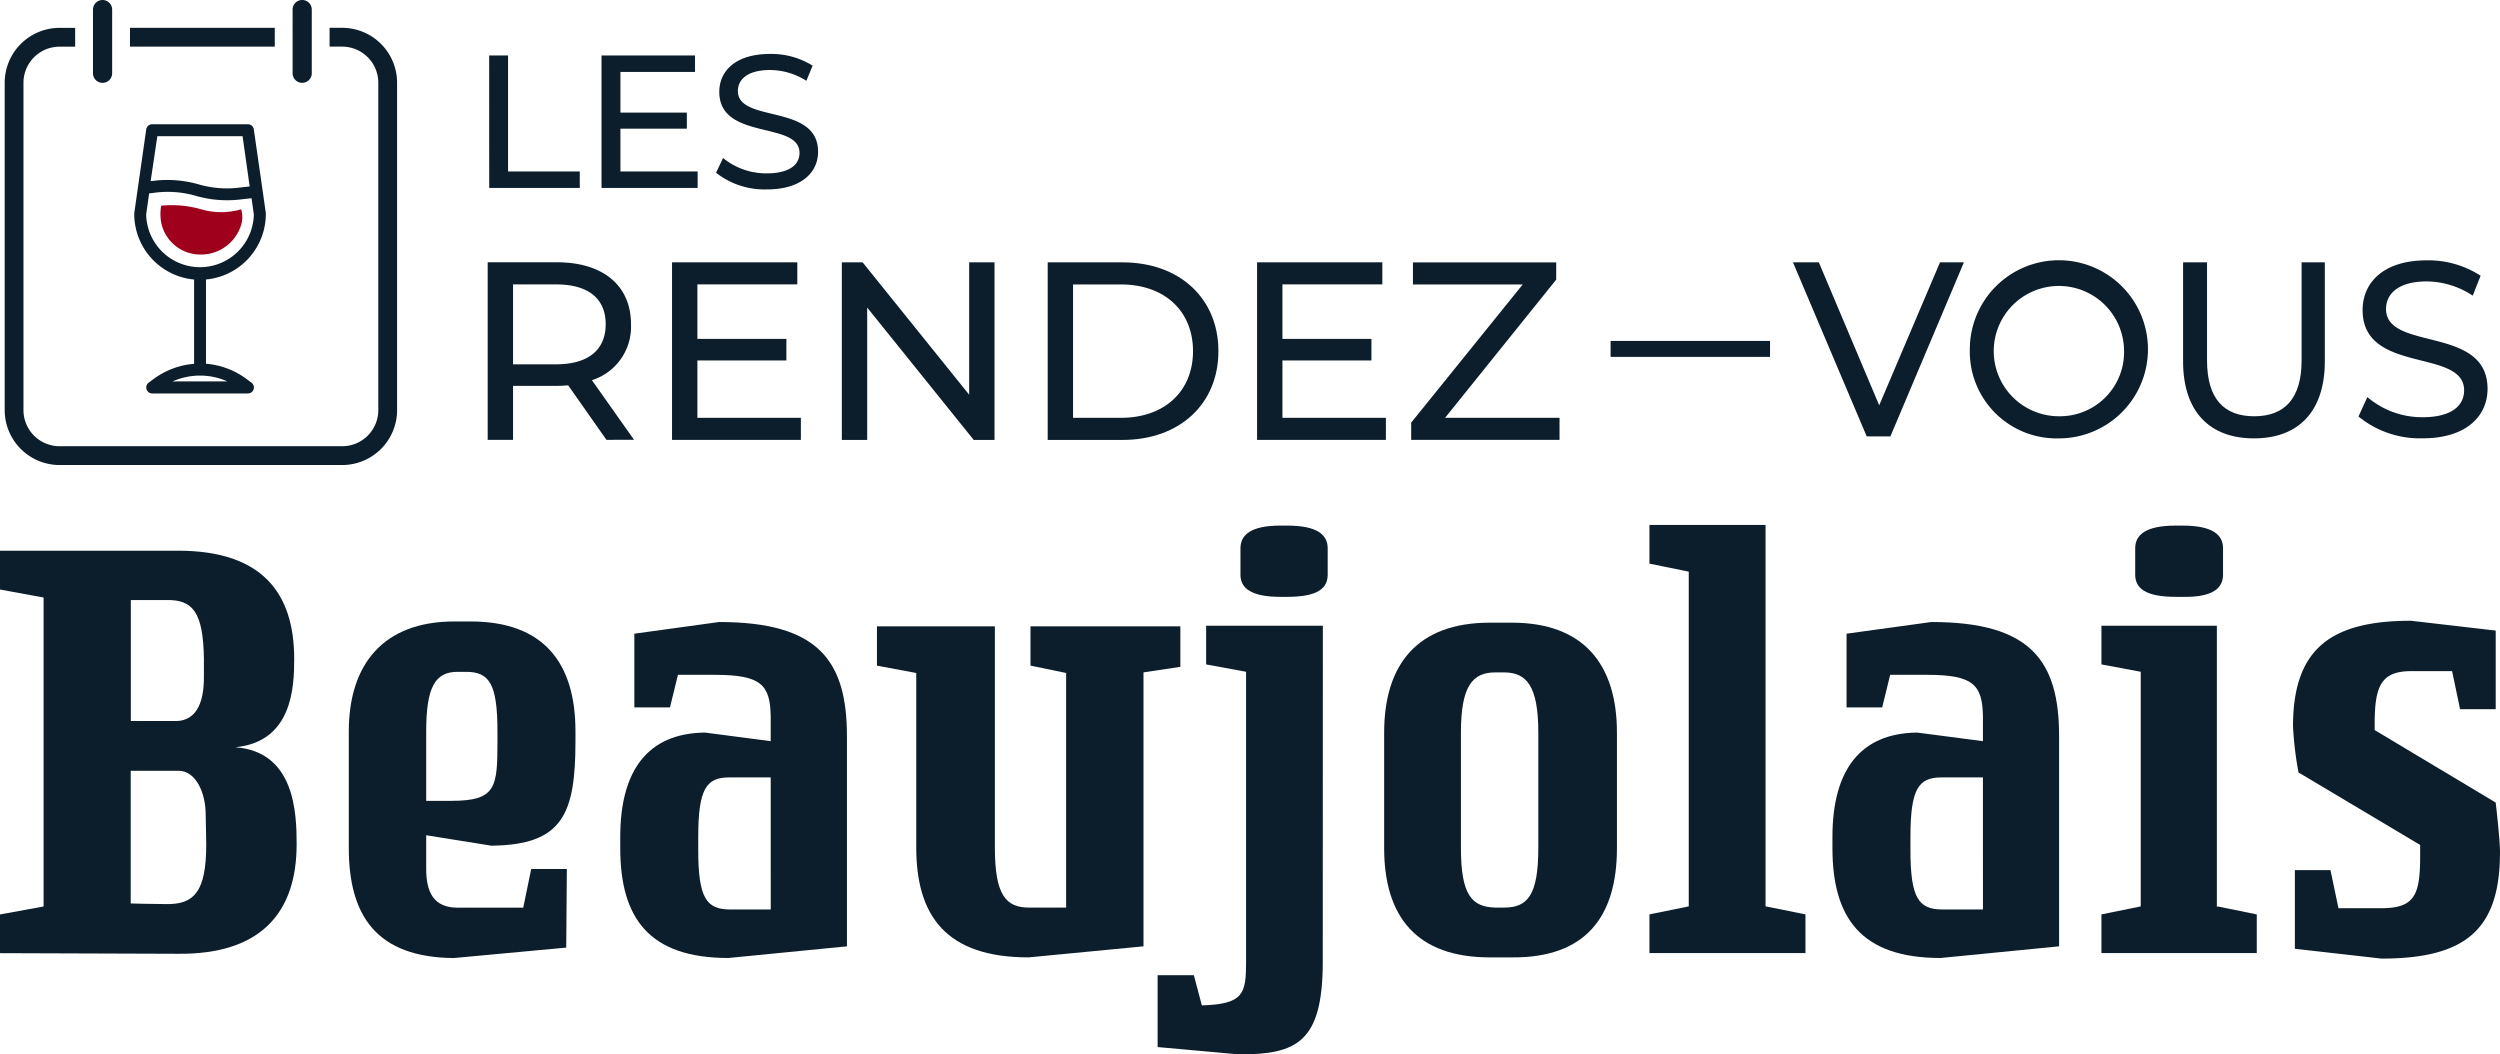
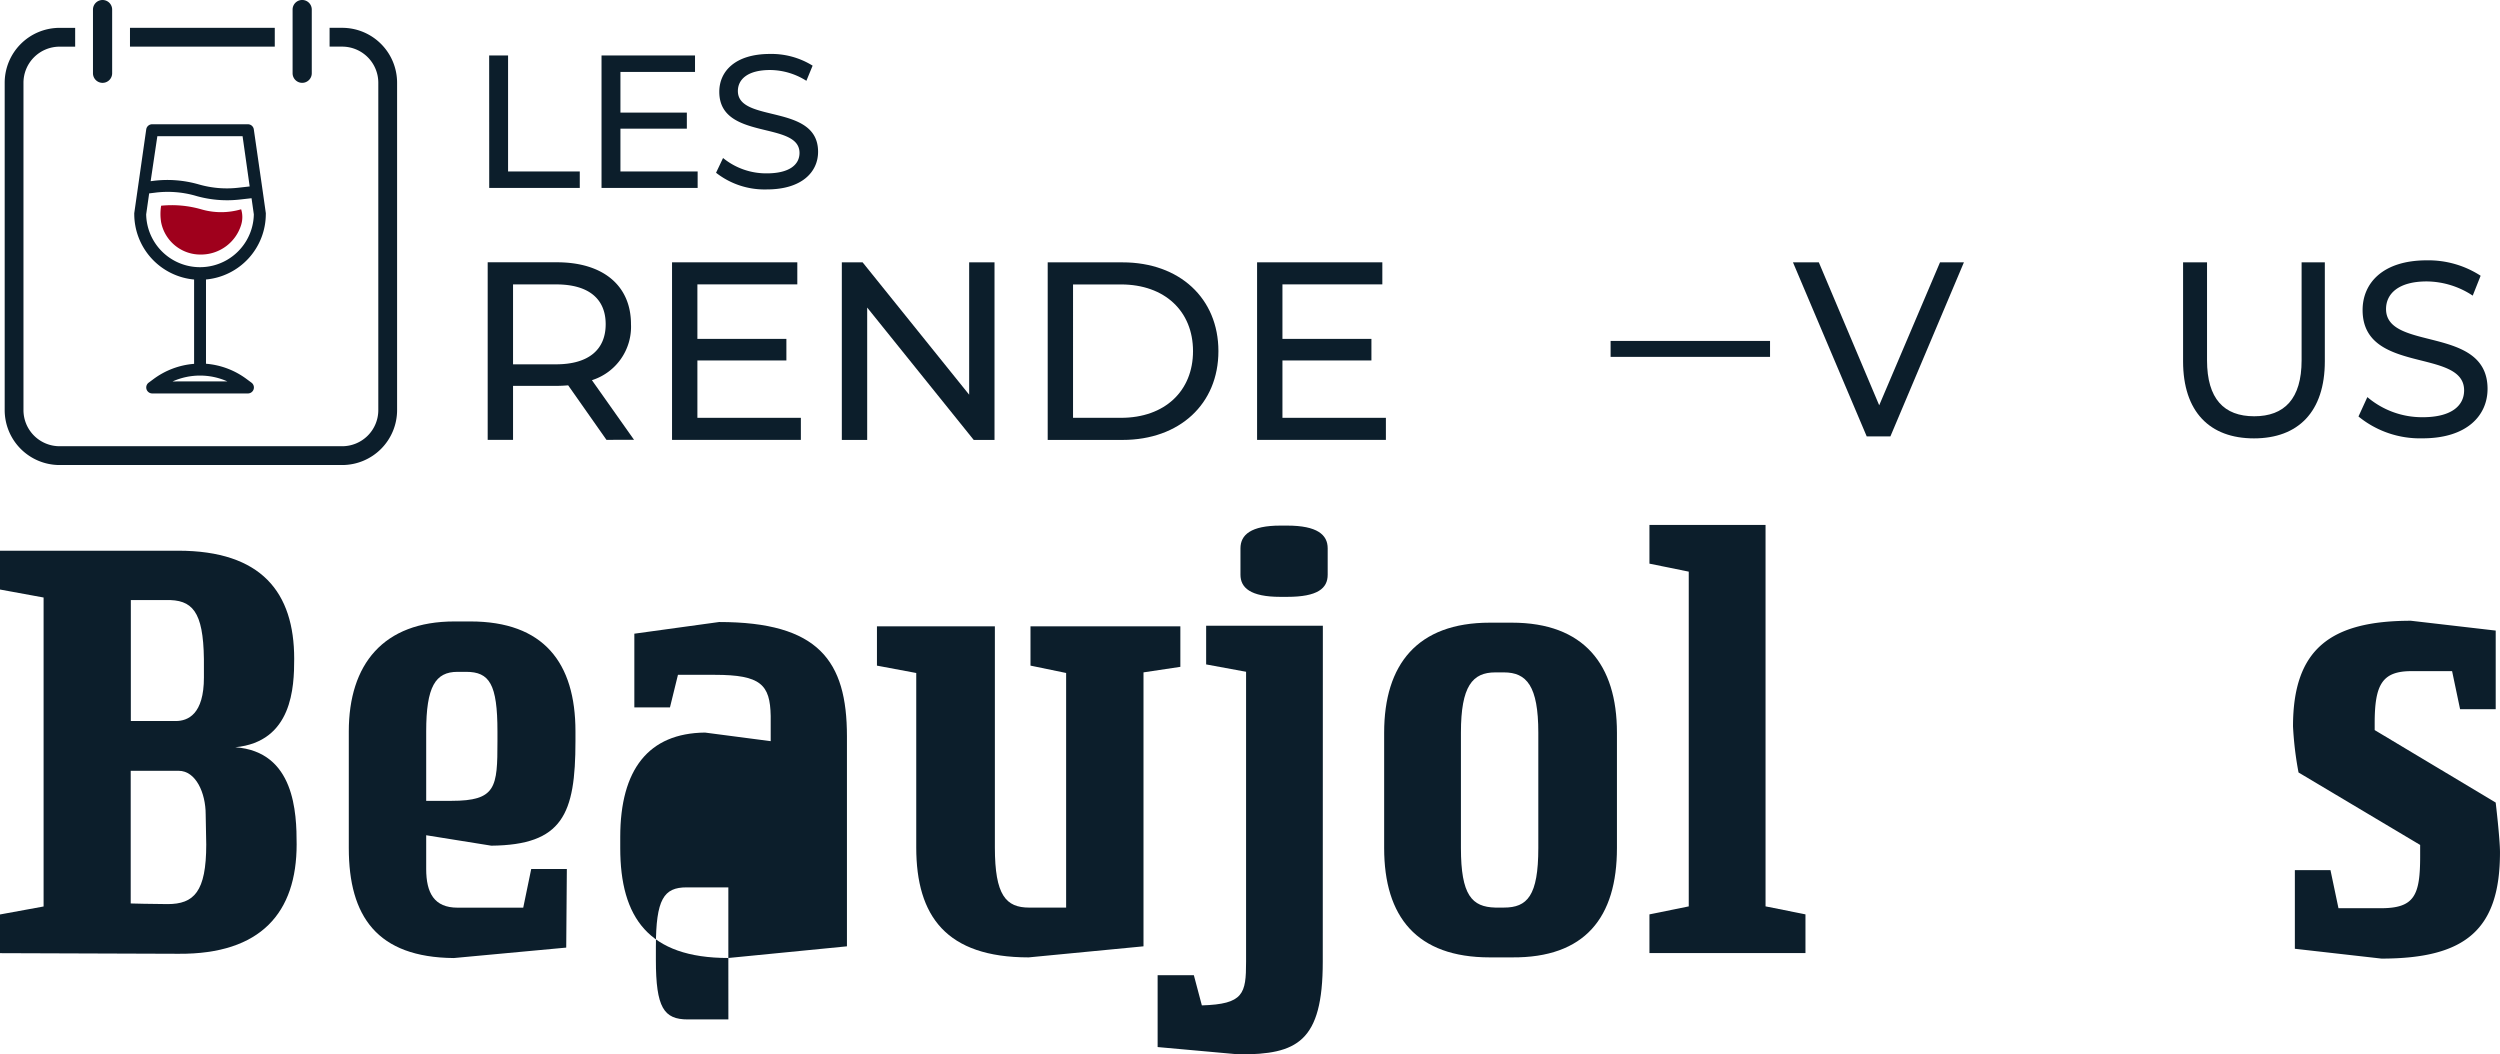
<svg xmlns="http://www.w3.org/2000/svg" width="140.792" height="59.382" viewBox="0 0 140.792 59.382">
  <g id="logo-rendezVousBeaujolais" transform="translate(-37.838 -15.031)">
    <g id="Groupe_1764" data-name="Groupe 1764" transform="translate(37.838 15.031)">
      <g id="Groupe_7582" data-name="Groupe 7582" transform="translate(0 29.565)">
        <path id="Tracé_16667" data-name="Tracé 16667" d="M106.019,157.5l-10.065-.035v-2.179l2.455-.45v-17.4l-2.455-.45V134.8h10.032c4.7,0,6.536,2.353,6.536,6.089,0,1.59-.1,4.669-3.32,4.98,3.355.242,3.458,3.7,3.458,5.465C112.66,155.177,110.654,157.531,106.019,157.5Zm1.418-16.6c-.035-2.7-.656-3.356-2.143-3.321h-1.972v6.813h2.526c.692,0,1.59-.379,1.59-2.455Zm.1,8.75c0-1.21-.553-2.455-1.522-2.455h-2.7v7.471s1.28.036,2.075.036c1.487,0,2.179-.692,2.179-3.356Z" transform="translate(-95.954 -133.351)" fill="#0c1e2b" />
        <path id="Tracé_16668" data-name="Tracé 16668" d="M121.587,151l-3.667-.588v1.9c0,1.349.45,2.179,1.765,2.179h3.7l.45-2.179h2.006l-.035,4.428-6.33.588c-4.324-.035-5.915-2.352-5.915-6.192v-6.572c0-3.77,1.937-6.192,5.95-6.192h.9c4.117,0,5.915,2.317,5.915,6.192v.553C126.326,149.23,125.6,150.961,121.587,151Zm.346-6.434c0-2.663-.448-3.356-1.764-3.356h-.484c-1.245,0-1.765.83-1.765,3.356v3.909h1.419c2.525,0,2.594-.761,2.594-3.356Z" transform="translate(-93.918 -132.939)" fill="#0c1e2b" />
-         <path id="Tracé_16669" data-name="Tracé 16669" d="M133.352,157.322c-4.5,0-6.088-2.284-6.088-6.192v-.623c0-3.8,1.591-5.846,4.773-5.88l3.7.484v-1.419c-.033-1.764-.553-2.317-3.148-2.317h-2.075l-.45,1.834h-2.006v-4.151l4.773-.657c5.6,0,7.2,2.179,7.2,6.434v11.83Zm2.386-6.192v-3.977h-2.353c-1.278,0-1.728.657-1.728,3.355v.726c0,2.7.45,3.356,1.8,3.356h2.283Z" transform="translate(-92.334 -132.936)" fill="#0c1e2b" />
+         <path id="Tracé_16669" data-name="Tracé 16669" d="M133.352,157.322c-4.5,0-6.088-2.284-6.088-6.192v-.623c0-3.8,1.591-5.846,4.773-5.88l3.7.484v-1.419c-.033-1.764-.553-2.317-3.148-2.317h-2.075l-.45,1.834h-2.006v-4.151l4.773-.657c5.6,0,7.2,2.179,7.2,6.434v11.83Zv-3.977h-2.353c-1.278,0-1.728.657-1.728,3.355v.726c0,2.7.45,3.356,1.8,3.356h2.283Z" transform="translate(-92.334 -132.936)" fill="#0c1e2b" />
        <path id="Tracé_16670" data-name="Tracé 16670" d="M155.234,141.212v15.428l-6.468.623c-4.634,0-6.33-2.317-6.33-6.192v-9.824l-2.213-.415v-2.213h6.641V151.07c0,2.7.623,3.389,1.938,3.389h2.075V141.246l-2.007-.415v-2.213h8.44V140.9Z" transform="translate(-90.836 -132.911)" fill="#0c1e2b" />
        <path id="Tracé_16671" data-name="Tracé 16671" d="M163.693,158.092c0,4.532-1.454,5.223-4.7,5.223l-4.6-.415v-4.047h2.04l.451,1.7c2.352-.07,2.49-.657,2.49-2.457V141.765l-2.249-.414v-2.18h6.573Zm-2.007-20.546h-.38c-1.695,0-2.248-.519-2.248-1.246v-1.487c0-.761.588-1.28,2.248-1.28h.38c1.7,0,2.284.519,2.284,1.28V136.3C163.97,137.061,163.417,137.546,161.686,137.546Z" transform="translate(-89.199 -133.498)" fill="#0c1e2b" />
        <path id="Tracé_16672" data-name="Tracé 16672" d="M173.022,157.284h-1.245c-4.117,0-5.95-2.283-5.95-6.157v-6.5c0-3.839,1.866-6.193,5.95-6.193h1.245c4.047,0,5.915,2.354,5.915,6.193v6.5C178.938,155.035,177.138,157.318,173.022,157.284Zm1.487-12.66c0-2.628-.657-3.39-1.938-3.39h-.483c-1.281,0-1.937.762-1.937,3.39v6.5c0,2.664.621,3.321,1.937,3.355h.483c1.315,0,1.938-.657,1.938-3.355Z" transform="translate(-87.876 -132.932)" fill="#0c1e2b" />
        <path id="Tracé_16673" data-name="Tracé 16673" d="M179.219,157.611v-2.179l2.214-.45V136.13l-2.214-.45V133.5h6.539v21.481l2.248.45v2.179Z" transform="translate(-86.328 -133.502)" fill="#0c1e2b" />
-         <path id="Tracé_16674" data-name="Tracé 16674" d="M194.545,157.322c-4.5,0-6.088-2.284-6.088-6.192v-.623c0-3.8,1.592-5.846,4.775-5.88l3.7.484v-1.419c-.035-1.764-.553-2.317-3.147-2.317h-2.076l-.45,1.834h-2.007v-4.151l4.775-.657c5.6,0,7.195,2.179,7.195,6.434v11.83Zm2.387-6.192v-3.977h-2.352c-1.281,0-1.73.657-1.73,3.355v.726c0,2.7.45,3.356,1.8,3.356h2.284Z" transform="translate(-85.26 -132.936)" fill="#0c1e2b" />
-         <path id="Tracé_16675" data-name="Tracé 16675" d="M202.036,157.608v-2.179l2.213-.45V141.765l-2.213-.414v-2.18h6.5v15.843l.035-.035,2.213.45v2.179Zm4.565-20.062h-.379c-1.7,0-2.284-.485-2.284-1.246v-1.487c0-.761.588-1.28,2.284-1.28h.379c1.7,0,2.283.519,2.283,1.28V136.3C208.884,137.061,208.3,137.58,206.6,137.546Z" transform="translate(-83.69 -133.498)" fill="#0c1e2b" />
        <path id="Tracé_16676" data-name="Tracé 16676" d="M216.688,157.363l-4.877-.553v-4.427h2.006l.45,2.143h2.387c1.9,0,2.213-.725,2.213-2.939v-.624l-6.849-4.081a19.025,19.025,0,0,1-.311-2.595c0-4.359,2.11-5.95,6.642-5.95l4.773.553v4.428h-2.006l-.45-2.144h-2.284c-1.66,0-2.076.76-2.076,2.94v.38l6.815,4.081s.242,2.042.242,2.8C223.364,155.7,221.462,157.363,216.688,157.363Z" transform="translate(-82.572 -132.943)" fill="#0c1e2b" />
      </g>
      <g id="Groupe_7583" data-name="Groupe 7583" transform="translate(27.548 3.038)" style="isolation: isolate">
        <path id="Tracé_16677" data-name="Tracé 16677" d="M120.647,109.8h1.065v6.532h4.038v.927h-5.1Z" transform="translate(-120.647 -109.715)" fill="#0c1e2b" />
        <path id="Tracé_16678" data-name="Tracé 16678" d="M131.732,116.333v.927h-5.413V109.8h5.265v.927h-4.2v2.29h3.74v.906h-3.74v2.409Z" transform="translate(-119.991 -109.715)" fill="#0c1e2b" />
        <path id="Tracé_16679" data-name="Tracé 16679" d="M132.1,116.415l.394-.831a3.835,3.835,0,0,0,2.462.865c1.29,0,1.844-.5,1.844-1.151,0-1.822-4.518-.672-4.518-3.442,0-1.152.895-2.132,2.856-2.132a4.392,4.392,0,0,1,2.4.66l-.351.853a3.853,3.853,0,0,0-2.046-.608c-1.268,0-1.812.532-1.812,1.183,0,1.822,4.517.683,4.517,3.422,0,1.139-.916,2.12-2.887,2.12A4.42,4.42,0,0,1,132.1,116.415Z" transform="translate(-119.322 -109.724)" fill="#0c1e2b" />
      </g>
      <g id="Groupe_7586" data-name="Groupe 7586" transform="translate(0.264)">
        <path id="Tracé_16680" data-name="Tracé 16680" d="M111.265,111.666a.54.54,0,0,0,.54-.54v-3.586a.54.54,0,0,0-1.08,0v3.586A.54.54,0,0,0,111.265,111.666Z" transform="translate(-94.511 -107.001)" fill="#0c1e2b" />
        <path id="Tracé_16681" data-name="Tracé 16681" d="M101.728,111.127v-3.586a.54.54,0,0,0-1.08,0v3.586a.54.54,0,1,0,1.08,0Z" transform="translate(-95.676 -107.001)" fill="#0c1e2b" />
        <g id="Groupe_7584" data-name="Groupe 7584" transform="translate(7.294 6.998)">
          <g id="Tracé_3311" data-name="Tracé 3311">
            <path id="Tracé_16682" data-name="Tracé 16682" d="M109.063,127.626a4.416,4.416,0,0,0-2.291-.865v-4.745a3.709,3.709,0,0,0,3.369-3.692.235.235,0,0,0,0-.048l-.176-1.242v0l-.5-3.471a.336.336,0,0,0-.334-.289H103.74a.337.337,0,0,0-.334.289l-.674,4.717a.345.345,0,0,0,0,.048,3.71,3.71,0,0,0,3.37,3.69v4.748a4.417,4.417,0,0,0-2.291.862l-.27.2a.337.337,0,0,0-.066.472.341.341,0,0,0,.268.134h5.392a.337.337,0,0,0,.2-.607Zm-5.031-13.68h4.8l.4,2.83-.648.073a5.661,5.661,0,0,1-2.2-.183l-.04-.011a6.382,6.382,0,0,0-2.548-.193l-.141.018Zm-.629,4.4.168-1.179.321-.039a5.7,5.7,0,0,1,2.277.168l.039.012a6.365,6.365,0,0,0,2.461.206l.668-.075.129.907a3.032,3.032,0,0,1-6.063,0Zm1.49,9.411a3.773,3.773,0,0,1,3.085,0Z" transform="translate(-102.729 -113.274)" fill="#0c1e2b" />
          </g>
          <g id="Tracé_3355" data-name="Tracé 3355" transform="translate(1.478 4.557)">
            <path id="Tracé_16683" data-name="Tracé 16683" d="M104.092,117.389a2.864,2.864,0,0,0,0,.936,2.252,2.252,0,0,0,2.252,1.814,2.365,2.365,0,0,0,2.254-1.67,1.5,1.5,0,0,0,0-.879,3.992,3.992,0,0,1-2.254,0A6,6,0,0,0,104.092,117.389Z" transform="translate(-104.053 -117.359)" fill="#9f001c" />
          </g>
        </g>
        <g id="Groupe_7585" data-name="Groupe 7585" transform="translate(0 1.567)">
          <rect id="Rectangle_303" data-name="Rectangle 303" width="8.154" height="1.059" transform="translate(7.056 0)" fill="#0c1e2b" />
          <path id="Tracé_16684" data-name="Tracé 16684" d="M115.2,108.406h-.712v1.059h.712a2.035,2.035,0,0,1,2.032,2.033v18.439a2.034,2.034,0,0,1-2.032,2.032H99.281a2.034,2.034,0,0,1-2.032-2.032V111.5a2.035,2.035,0,0,1,2.032-2.033h.879v-1.059h-.879a3.093,3.093,0,0,0-3.09,3.091v18.439a3.094,3.094,0,0,0,3.09,3.09H115.2a3.094,3.094,0,0,0,3.09-3.09V111.5A3.093,3.093,0,0,0,115.2,108.406Z" transform="translate(-96.191 -108.406)" fill="#0c1e2b" />
        </g>
      </g>
      <g id="Groupe_7589" data-name="Groupe 7589" transform="translate(27.47 14.662)">
        <g id="Groupe_7587" data-name="Groupe 7587" transform="translate(0 0.113)">
          <path id="Tracé_16685" data-name="Tracé 16685" d="M127.261,130.241l-2.156-3.07c-.2.015-.415.029-.629.029H122v3.041h-1.428v-10h3.9c2.6,0,4.17,1.313,4.17,3.484a3.155,3.155,0,0,1-2.2,3.156l2.371,3.356Zm-.044-6.512c0-1.428-.957-2.242-2.785-2.242H122v4.5h2.428C126.26,125.986,127.217,125.157,127.217,123.729Z" transform="translate(-120.577 -120.245)" fill="#0c1e2b" />
          <path id="Tracé_16686" data-name="Tracé 16686" d="M137.134,129v1.243h-7.255v-10h7.055v1.242h-5.627v3.07h5.012v1.215h-5.012V129Z" transform="translate(-119.502 -120.245)" fill="#0c1e2b" />
          <path id="Tracé_16687" data-name="Tracé 16687" d="M147.049,120.245v10h-1.171l-6-7.454v7.454h-1.428v-10h1.171l6,7.453v-7.453Z" transform="translate(-118.511 -120.245)" fill="#0c1e2b" />
          <path id="Tracé_16688" data-name="Tracé 16688" d="M148.842,120.245h4.214c3.213,0,5.4,2.027,5.4,5s-2.184,5-5.4,5h-4.214ZM152.969,129c2.471,0,4.057-1.513,4.057-3.755s-1.586-3.756-4.057-3.756h-2.7V129Z" transform="translate(-117.309 -120.245)" fill="#0c1e2b" />
          <path id="Tracé_16689" data-name="Tracé 16689" d="M166.666,129v1.243h-7.254v-10h7.054v1.242H160.84v3.07h5.011v1.215H160.84V129Z" transform="translate(-116.087 -120.245)" fill="#0c1e2b" />
-           <path id="Tracé_16690" data-name="Tracé 16690" d="M175.546,129v1.243h-8.355v-.972l6.283-7.782H167.29v-1.242h8.069v.971L169.1,129Z" transform="translate(-115.188 -120.245)" fill="#0c1e2b" />
        </g>
        <g id="Groupe_7588" data-name="Groupe 7588" transform="translate(73.504)">
          <path id="Tracé_16691" data-name="Tracé 16691" d="M196.091,120.245l-4.139,9.8h-1.335l-4.152-9.8h1.456l3.4,8.05,3.424-8.05Z" transform="translate(-186.464 -120.132)" fill="#0c1e2b" />
-           <path id="Tracé_16692" data-name="Tracé 16692" d="M195.392,125.158a5.016,5.016,0,1,1,5.029,5.012A4.886,4.886,0,0,1,195.392,125.158Zm8.684,0a3.669,3.669,0,1,0-3.655,3.766A3.613,3.613,0,0,0,204.076,125.158Z" transform="translate(-185.432 -120.144)" fill="#0c1e2b" />
          <path id="Tracé_16693" data-name="Tracé 16693" d="M206.157,125.817v-5.572h1.349v5.516c0,2.171.957,3.152,2.656,3.152s2.67-.981,2.67-3.152v-5.516h1.308v5.572c0,2.843-1.5,4.341-3.991,4.341S206.157,128.66,206.157,125.817Z" transform="translate(-184.187 -120.132)" fill="#0c1e2b" />
          <path id="Tracé_16694" data-name="Tracé 16694" d="M215.012,128.937l.5-1.092a4.752,4.752,0,0,0,3.116,1.133c1.631,0,2.333-.657,2.333-1.512,0-2.394-5.717-.881-5.717-4.523,0-1.512,1.132-2.8,3.613-2.8a5.406,5.406,0,0,1,3.034.868l-.445,1.12a4.752,4.752,0,0,0-2.589-.8c-1.6,0-2.293.7-2.293,1.554,0,2.4,5.717.9,5.717,4.495,0,1.5-1.16,2.787-3.654,2.787A5.47,5.47,0,0,1,215.012,128.937Z" transform="translate(-183.164 -120.144)" fill="#0c1e2b" />
        </g>
        <rect id="Rectangle_304" data-name="Rectangle 304" width="8.979" height="0.898" transform="translate(63.234 4.538)" fill="#0c1e2b" />
      </g>
    </g>
  </g>
</svg>